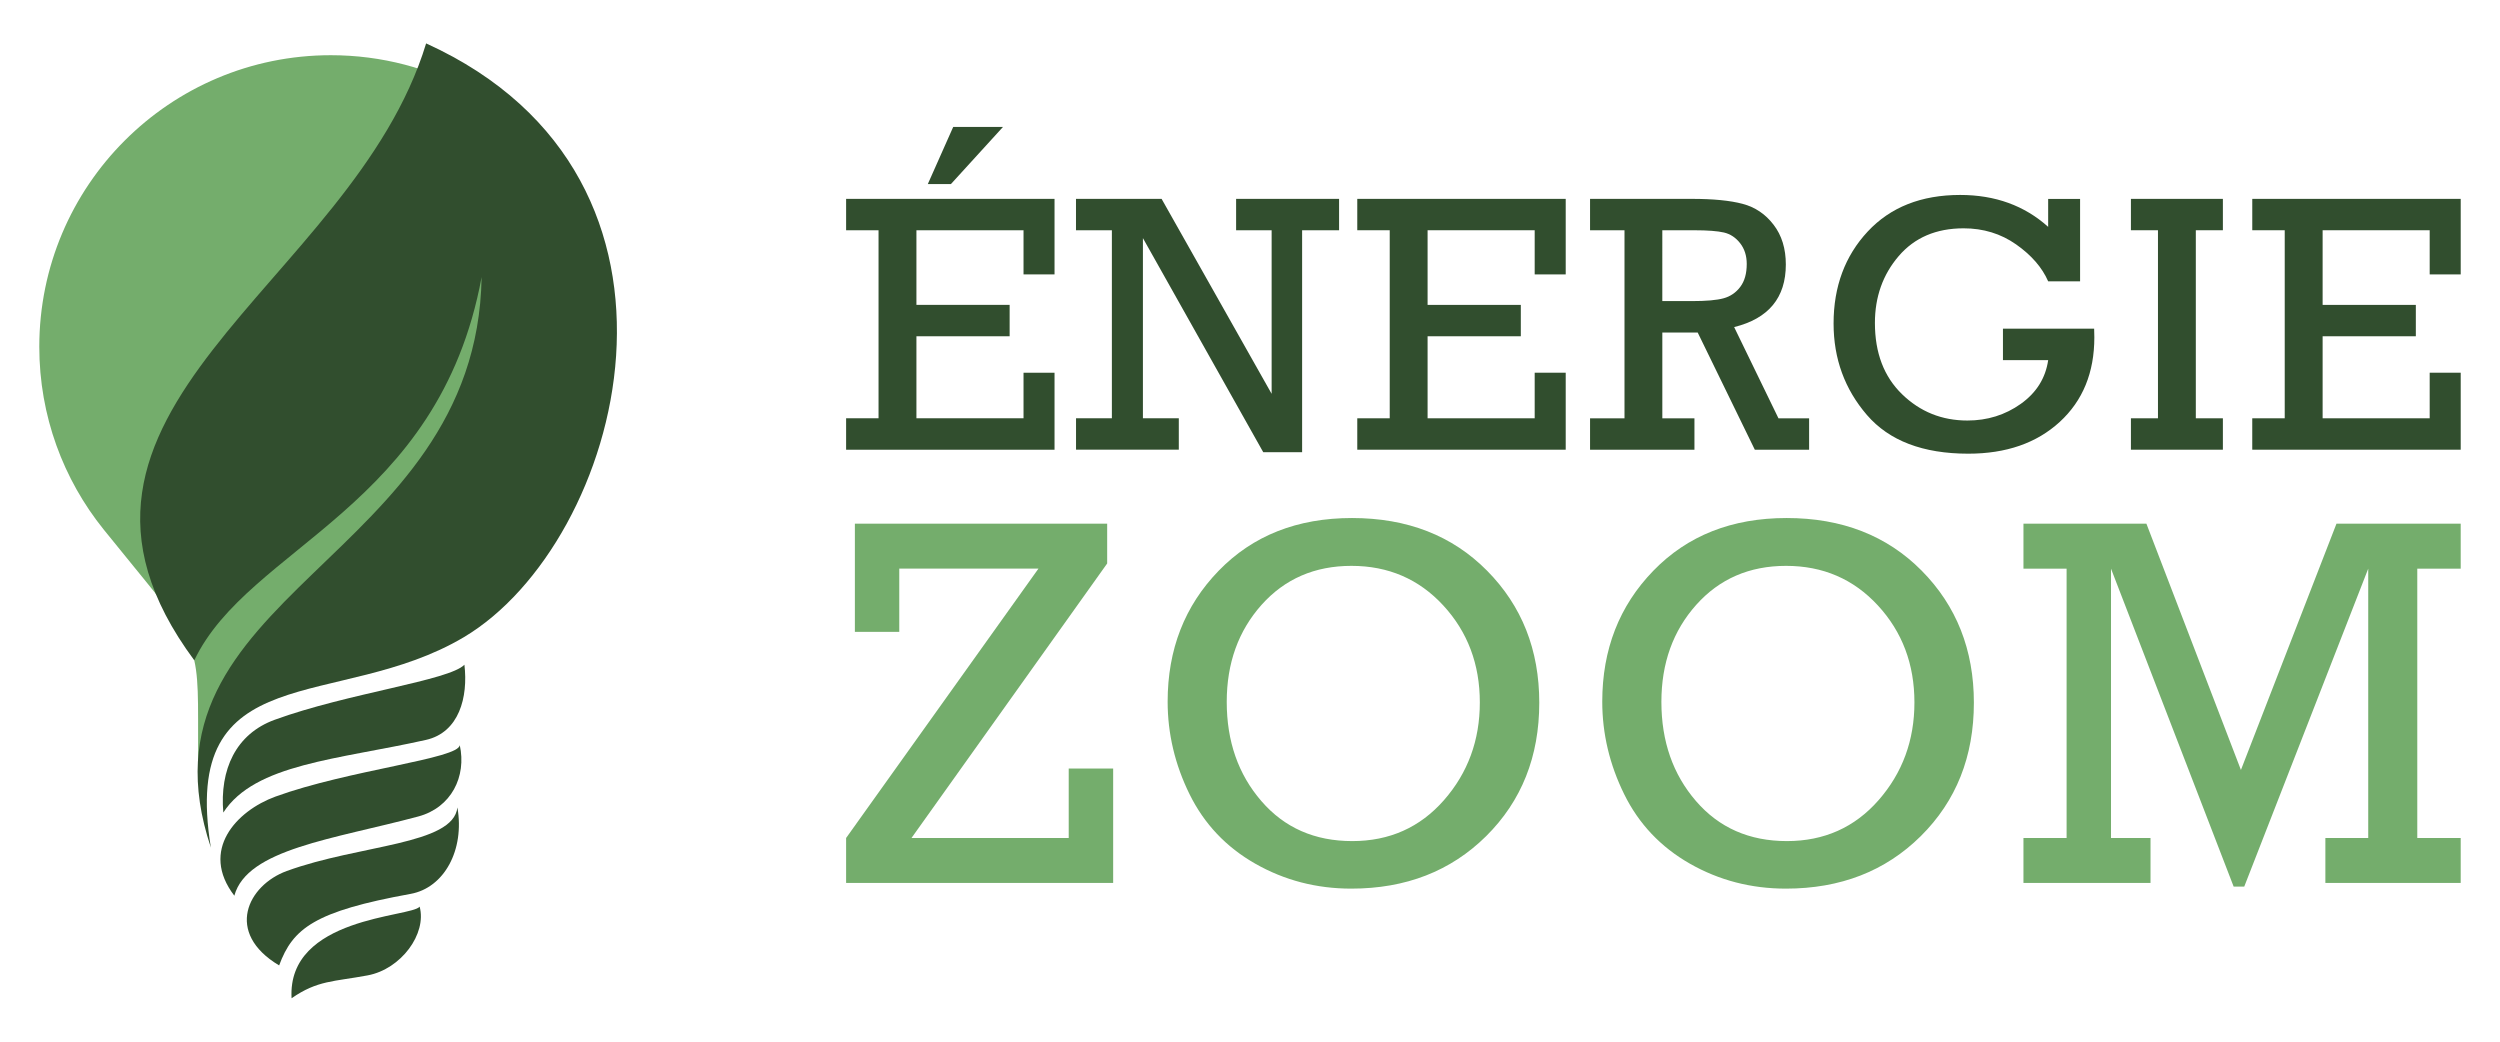
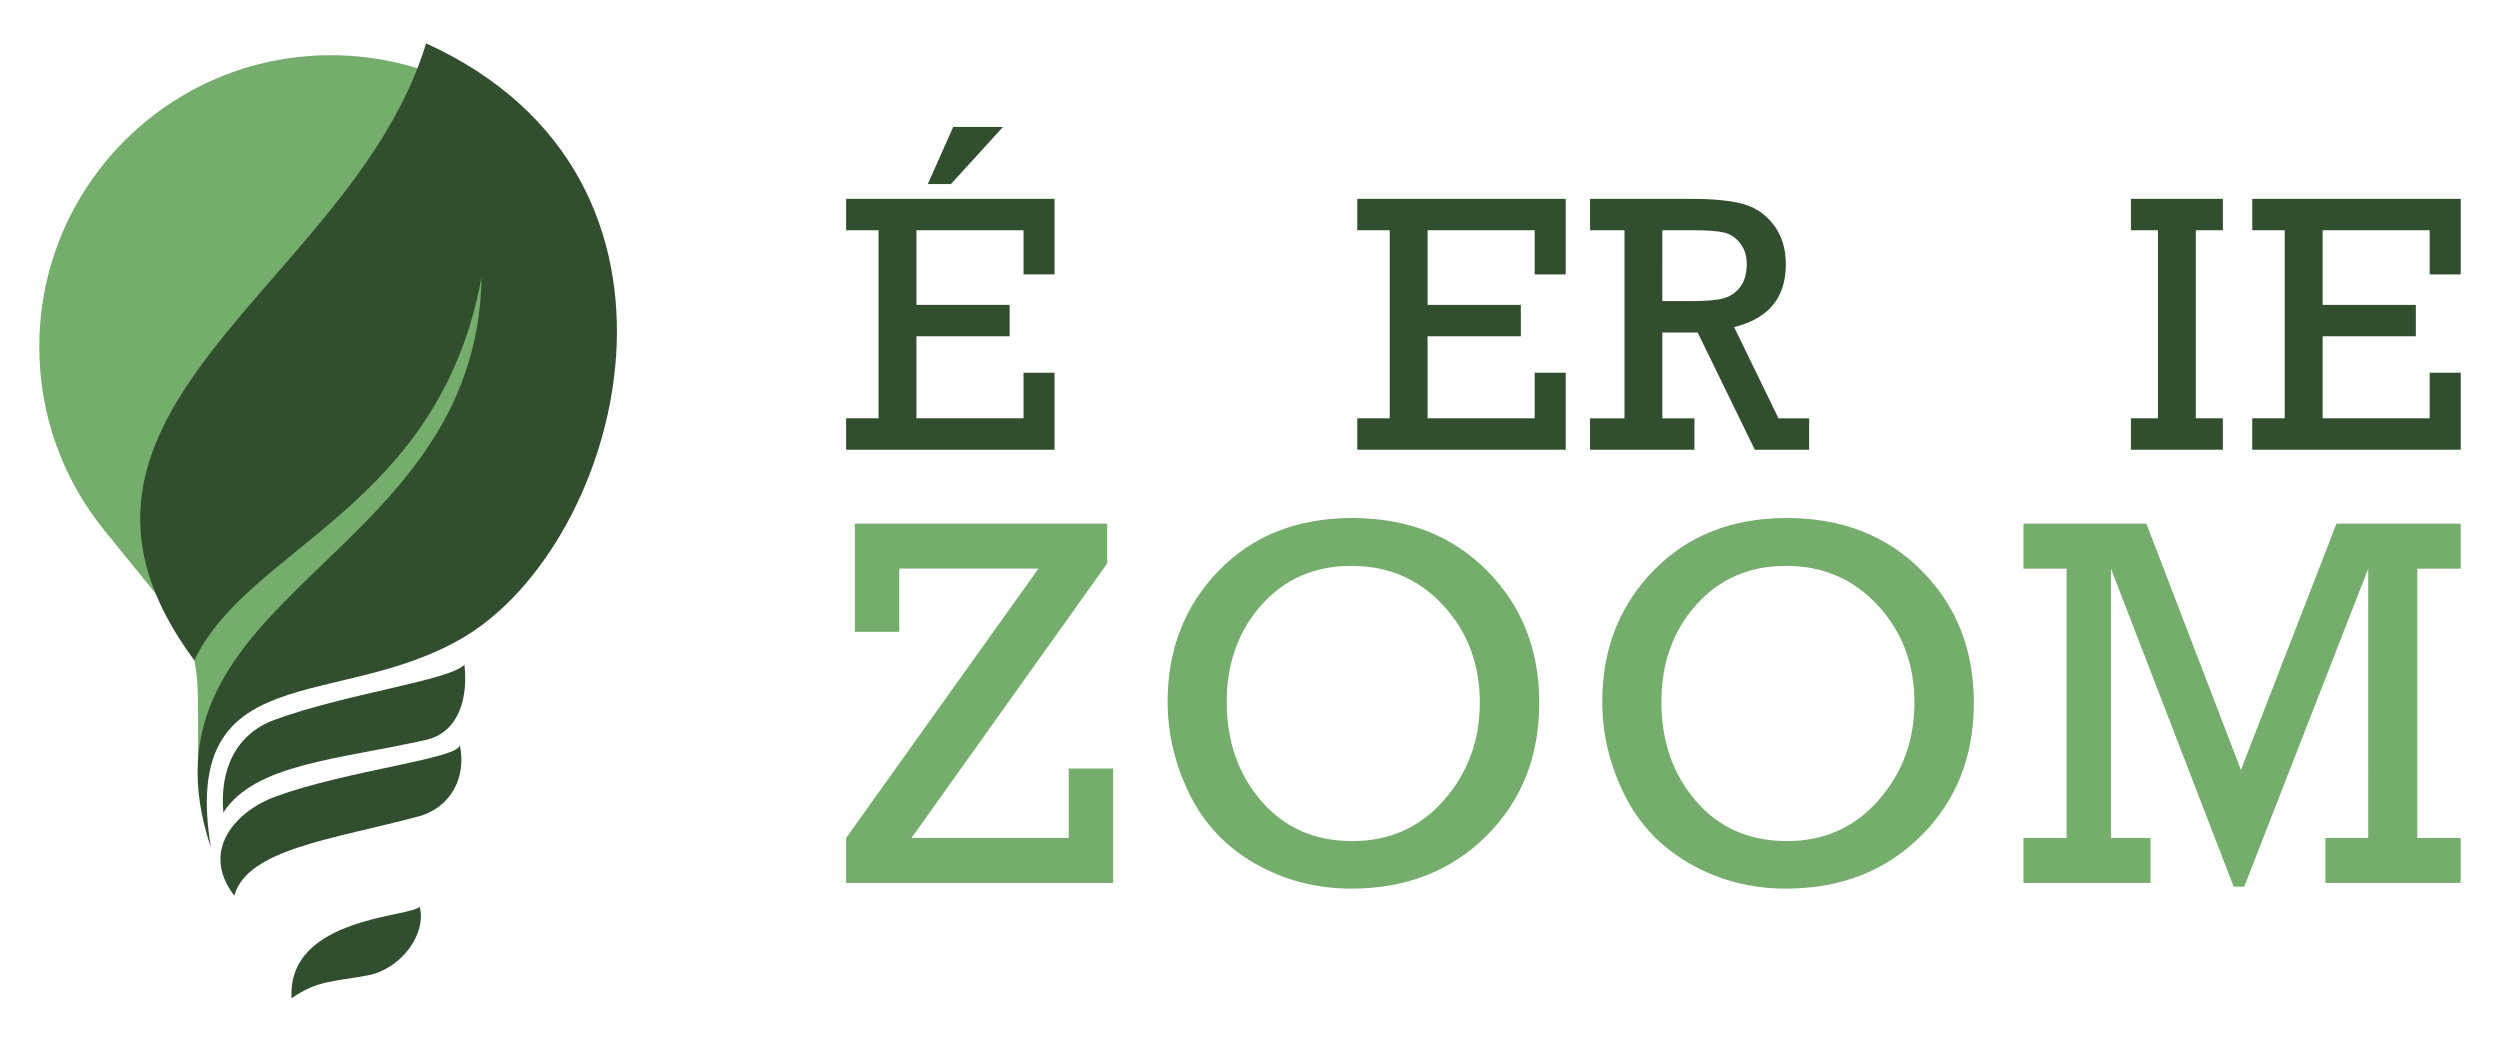
<svg xmlns="http://www.w3.org/2000/svg" version="1.1" id="Calque_1" x="0px" y="0px" width="144px" height="60px" viewBox="0 0 144 60" enable-background="new 0 0 144 60" xml:space="preserve">
  <g>
    <g>
      <path fill-rule="evenodd" clip-rule="evenodd" fill="#74AD6C" d="M19.056,3.18c5.879,0,11.053,3.021,14.053,7.596    c1.732,2.642,1.527,5.478,1.527,8.874c0,4.262-0.375,8.477-2.992,11.439c-1.684,1.906-2.795,3.256-3.529,4.342    c-5.257,3.162-10.433-0.227-16.705,8.506c0-2.344,0-0.184,0-2.527c0-4.813-0.258-4.475-5.441-10.913    c-2.318-2.879-3.706-6.539-3.706-10.523C2.264,10.698,9.782,3.18,19.056,3.18z" />
      <path fill-rule="evenodd" clip-rule="evenodd" fill="#314E2E" d="M24.545,2.5C20.29,16.498,0.531,23.652,11.191,38.035    c3.132-6.58,14.083-8.73,16.55-22.076C27.474,32.398,7.247,34.152,12.147,48.824c-1.816-11.098,7.315-7.811,14.569-12.121    C35.848,31.277,41.699,10.301,24.545,2.5z" />
      <g>
        <path fill-rule="evenodd" clip-rule="evenodd" fill="#314E2E" d="M15.823,41.459c4.204-1.533,10.071-2.264,10.927-3.172     c0.223,1.865-0.303,3.902-2.216,4.332c-5.062,1.135-9.85,1.371-11.671,4.184C12.65,44.33,13.579,42.277,15.823,41.459z" />
        <path fill-rule="evenodd" clip-rule="evenodd" fill="#314E2E" d="M15.863,45.885c4.204-1.533,10.611-2.186,10.618-2.973     c0.405,1.824-0.494,3.609-2.388,4.117c-4.883,1.309-9.865,1.873-10.595,4.564C11.491,48.979,13.619,46.705,15.863,45.885z" />
-         <path fill-rule="evenodd" clip-rule="evenodd" fill="#314E2E" d="M16.517,50.17c4.204-1.533,9.58-1.494,9.83-3.66     c0.426,2.453-0.764,4.625-2.693,4.977c-5.528,1.004-6.786,1.979-7.576,4.121C12.918,53.721,14.272,50.988,16.517,50.17z" />
        <path fill-rule="evenodd" clip-rule="evenodd" fill="#314E2E" d="M24.171,52.221c0.425,1.563-1.066,3.6-2.994,3.961     c-1.962,0.367-2.884,0.277-4.382,1.318C16.529,52.791,23.73,52.836,24.171,52.221z" />
      </g>
    </g>
    <g>
      <g>
        <path fill="#314E2E" d="M50.604,24.094V13.262h-1.868v-1.807h12.005v4.351h-1.786v-2.544h-6.169v4.3h5.369v1.807h-5.369v4.725     h6.169v-2.626h1.786v4.435H48.736v-1.809H50.604z M53.441,10.604l1.464-3.293h2.868l-3.002,3.293H53.441z" />
-         <path fill="#314E2E" d="M64.044,24.094V13.262h-2.067v-1.807h4.931l6.338,11.229v-9.422H71.2v-1.807h5.931v1.807h-2.129v12.785     h-2.239l-6.931-12.331v10.377h2.067v1.809h-5.92v-1.809H64.044z" />
        <path fill="#314E2E" d="M80.048,24.094V13.262h-1.869v-1.807h12.006v4.351h-1.787v-2.544h-6.169v4.3h5.37v1.807h-5.37v4.725     h6.169v-2.626h1.787v4.435H78.179v-1.809H80.048z" />
        <path fill="#314E2E" d="M93.571,24.094V13.262h-1.984v-1.807h5.868c1.226,0,2.199,0.095,2.917,0.286     c0.722,0.19,1.318,0.591,1.787,1.205c0.471,0.611,0.705,1.376,0.705,2.29c0,1.911-0.991,3.112-2.977,3.604l2.553,5.255h1.765     v1.809h-3.127l-3.291-6.752H95.75v4.943h1.85v1.809h-6.013v-1.809H93.571z M95.75,17.343h1.704c0.824,0,1.432-0.053,1.823-0.161     c0.391-0.107,0.711-0.325,0.96-0.654c0.25-0.329,0.375-0.77,0.375-1.324c0-0.47-0.126-0.868-0.379-1.193     c-0.254-0.326-0.565-0.533-0.936-0.619c-0.371-0.085-0.937-0.129-1.698-0.129h-1.85V17.343z" />
-         <path fill="#314E2E" d="M115.369,18.933h5.254c0.007,0.188,0.011,0.353,0.011,0.499c0,2.029-0.665,3.652-1.994,4.871     c-1.329,1.219-3.085,1.829-5.266,1.829c-2.61,0-4.557-0.743-5.838-2.228c-1.279-1.485-1.922-3.241-1.922-5.271     c0-2.125,0.657-3.891,1.965-5.296c1.309-1.405,3.086-2.108,5.328-2.108c2.013,0,3.704,0.612,5.067,1.838v-1.609h1.839v4.746     h-1.839c-0.347-0.795-0.961-1.504-1.844-2.125c-0.881-0.619-1.892-0.928-3.027-0.928c-1.577,0-2.824,0.533-3.738,1.599     c-0.914,1.066-1.37,2.351-1.37,3.854c0,1.724,0.521,3.09,1.562,4.101c1.042,1.012,2.297,1.517,3.766,1.517     c1.148,0,2.175-0.319,3.075-0.96c0.898-0.64,1.426-1.48,1.577-2.518h-2.605V18.933z" />
        <path fill="#314E2E" d="M124.299,24.094V13.262h-1.558v-1.807h5.297v1.807h-1.559v10.832h1.559v1.809h-5.297v-1.809H124.299z" />
        <path fill="#314E2E" d="M131.6,24.094V13.262h-1.869v-1.807h12.006v4.351h-1.787v-2.544h-6.167v4.3h5.369v1.807h-5.369v4.725     h6.167v-2.626h1.787v4.435H129.73v-1.809H131.6z" />
      </g>
      <g>
        <g>
          <path fill="#74AD6C" d="M48.736,50.857v-2.589l11.079-15.515h-8.017v3.644h-2.557v-6.232h14.532v2.291L52.501,48.269h9.057      v-4.001h2.56v6.59H48.736z" />
          <path fill="#74AD6C" d="M67.256,40.415c0-3.005,0.979-5.519,2.943-7.543c1.964-2.023,4.523-3.034,7.677-3.034      c3.183,0,5.777,1.01,7.779,3.034c2.004,2.024,3.007,4.558,3.007,7.603c0,3.104-1.021,5.664-3.058,7.685      c-2.039,2.018-4.629,3.025-7.772,3.025c-2.005,0-3.846-0.479-5.527-1.436c-1.681-0.956-2.942-2.29-3.786-4.001      C67.676,44.037,67.256,42.258,67.256,40.415z M70.66,40.429c0,2.273,0.665,4.176,1.995,5.713      c1.327,1.539,3.074,2.305,5.235,2.305c2.142,0,3.902-0.785,5.281-2.356c1.378-1.572,2.067-3.448,2.067-5.631      c0-2.201-0.702-4.063-2.104-5.585c-1.403-1.522-3.167-2.281-5.289-2.281c-2.112,0-3.838,0.746-5.177,2.243      C71.331,36.336,70.66,38.197,70.66,40.429z" />
          <path fill="#74AD6C" d="M92.29,40.415c0-3.005,0.98-5.519,2.945-7.543c1.963-2.023,4.521-3.034,7.676-3.034      c3.183,0,5.775,1.01,7.779,3.034c2.002,2.024,3.005,4.558,3.005,7.603c0,3.104-1.019,5.664-3.057,7.685      c-2.038,2.018-4.628,3.025-7.771,3.025c-2.006,0-3.847-0.479-5.527-1.436s-2.943-2.29-3.786-4.001S92.29,42.258,92.29,40.415z       M95.696,40.429c0,2.273,0.665,4.176,1.993,5.713c1.329,1.539,3.074,2.305,5.237,2.305c2.14,0,3.902-0.785,5.279-2.356      c1.377-1.572,2.066-3.448,2.066-5.631c0-2.201-0.7-4.063-2.104-5.585c-1.403-1.522-3.166-2.281-5.288-2.281      c-2.111,0-3.837,0.746-5.175,2.243C96.366,36.336,95.696,38.197,95.696,40.429z" />
          <path fill="#74AD6C" d="M119.036,48.269V32.754h-2.485v-2.589h7.082l5.444,14.185l5.503-14.185h7.156v2.589h-2.501v15.515h2.501      v2.589h-7.795v-2.589h2.469V32.754l-7.141,18.313h-0.611l-7.064-18.313v15.515h2.276v2.589h-7.319v-2.589H119.036z" />
        </g>
      </g>
    </g>
  </g>
</svg>